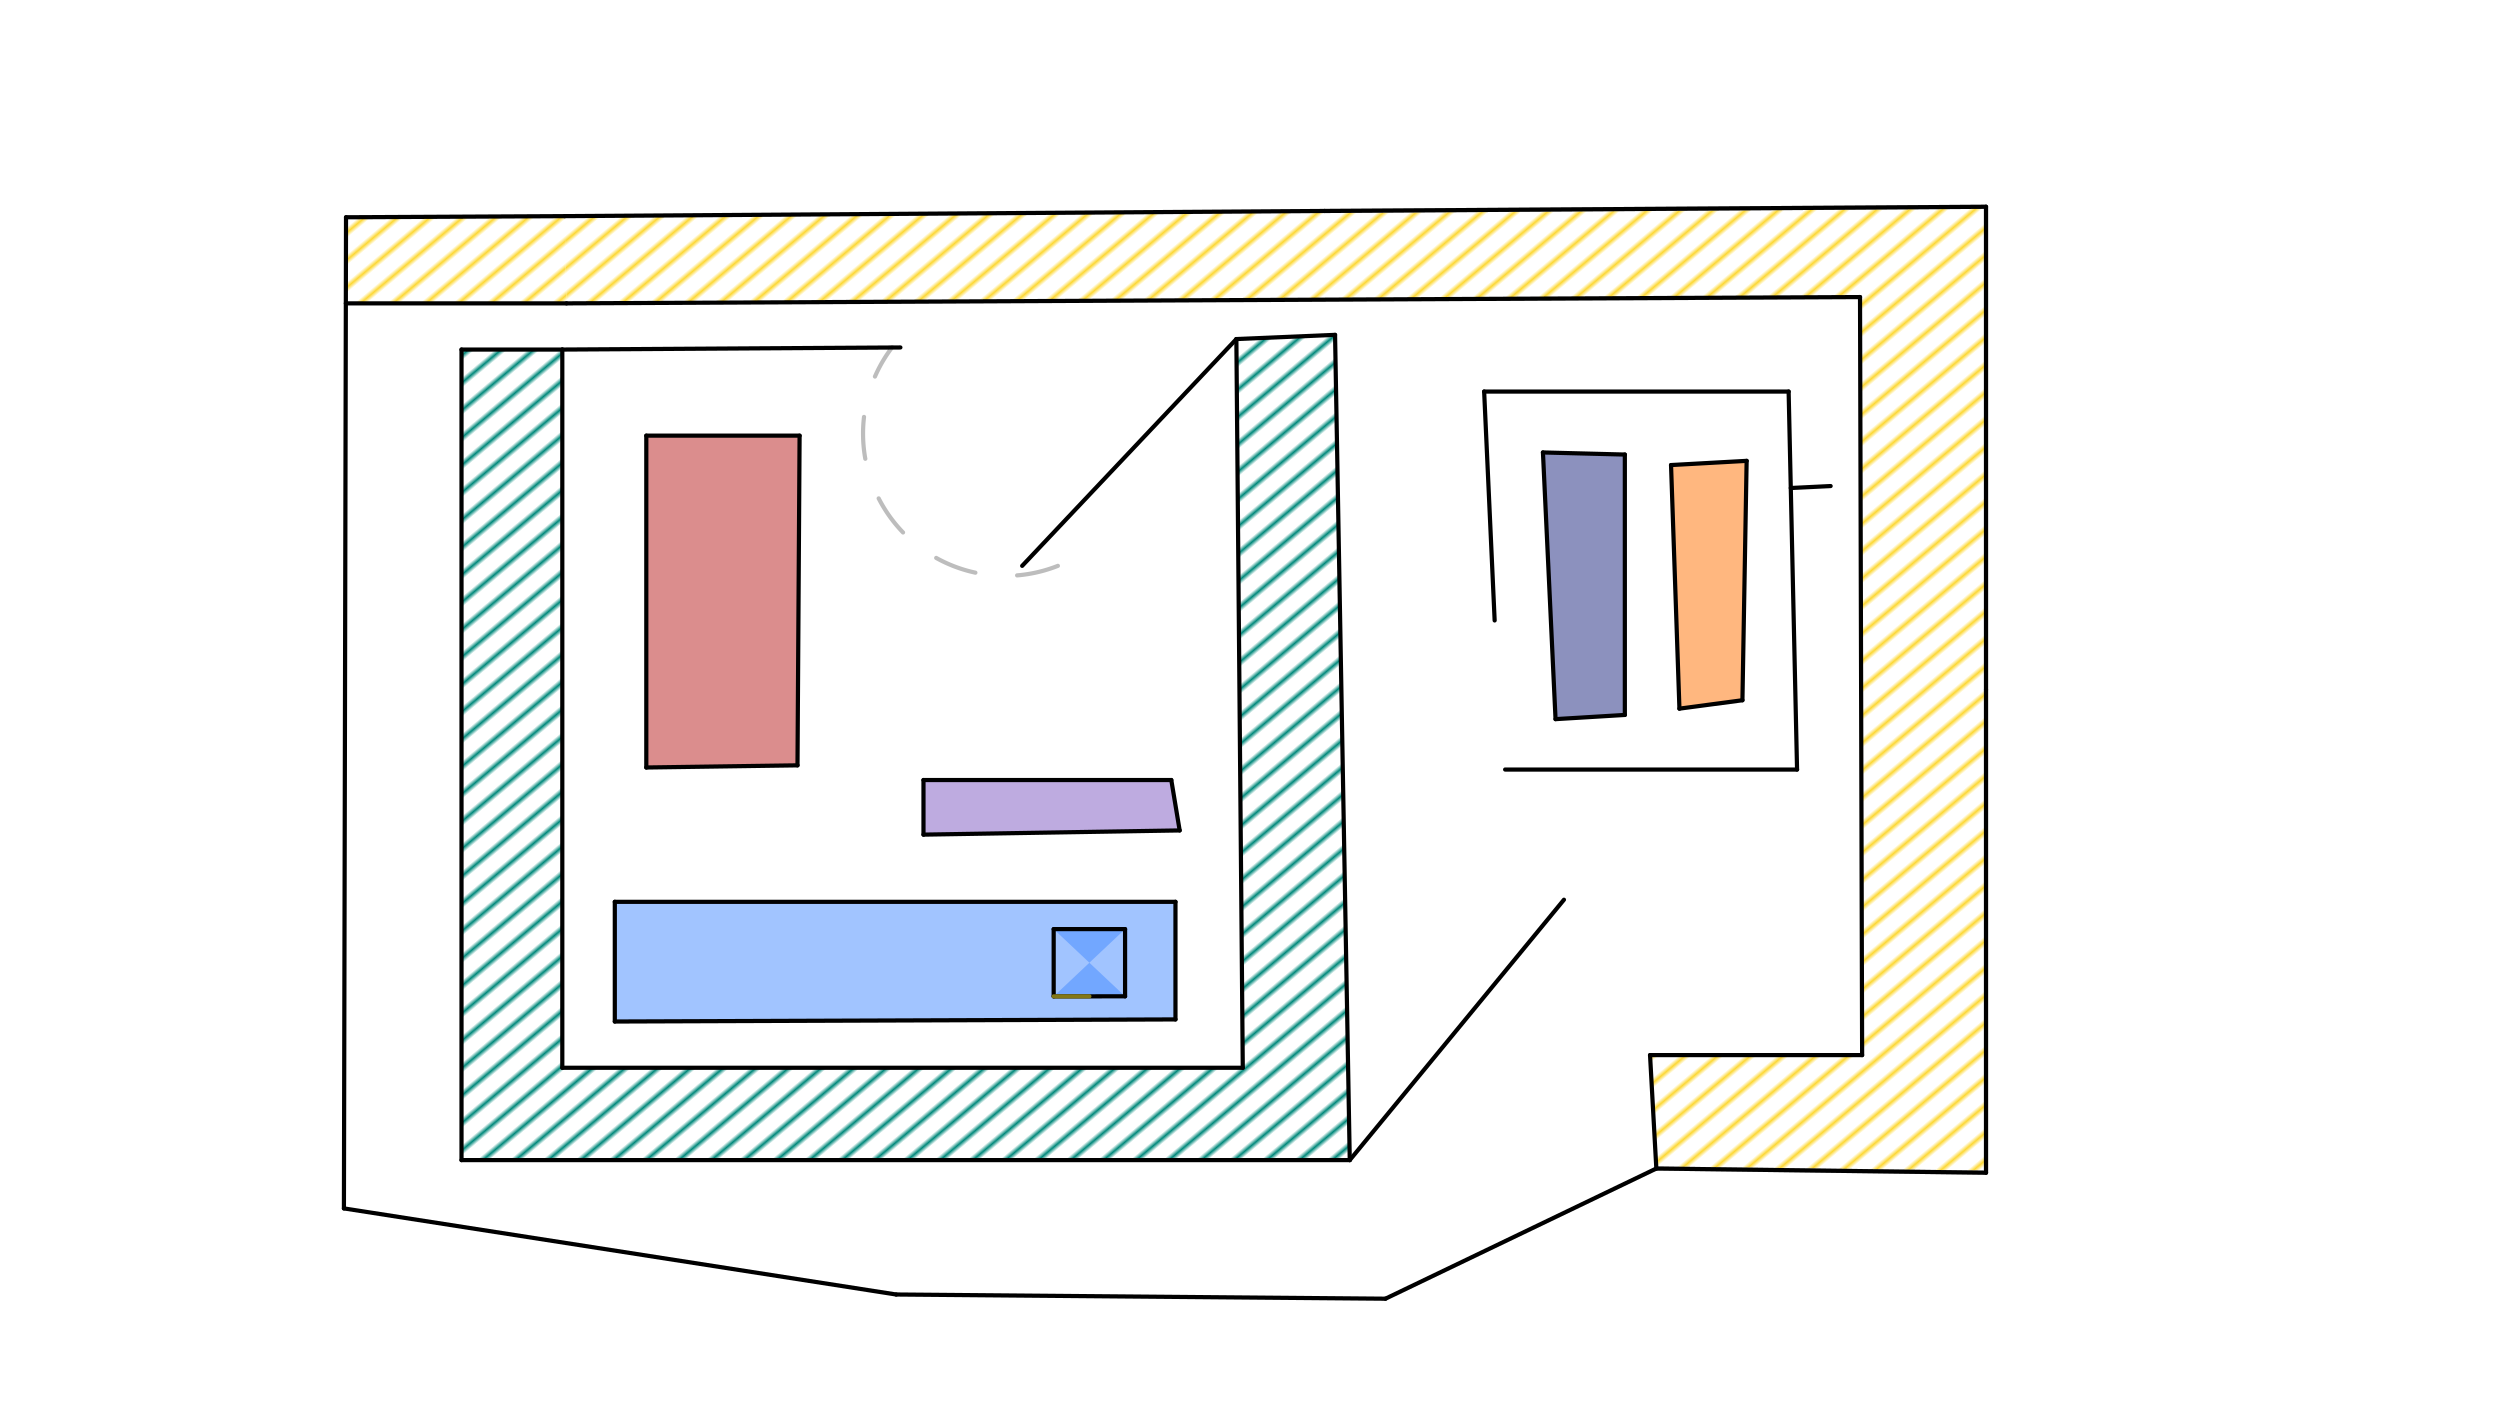
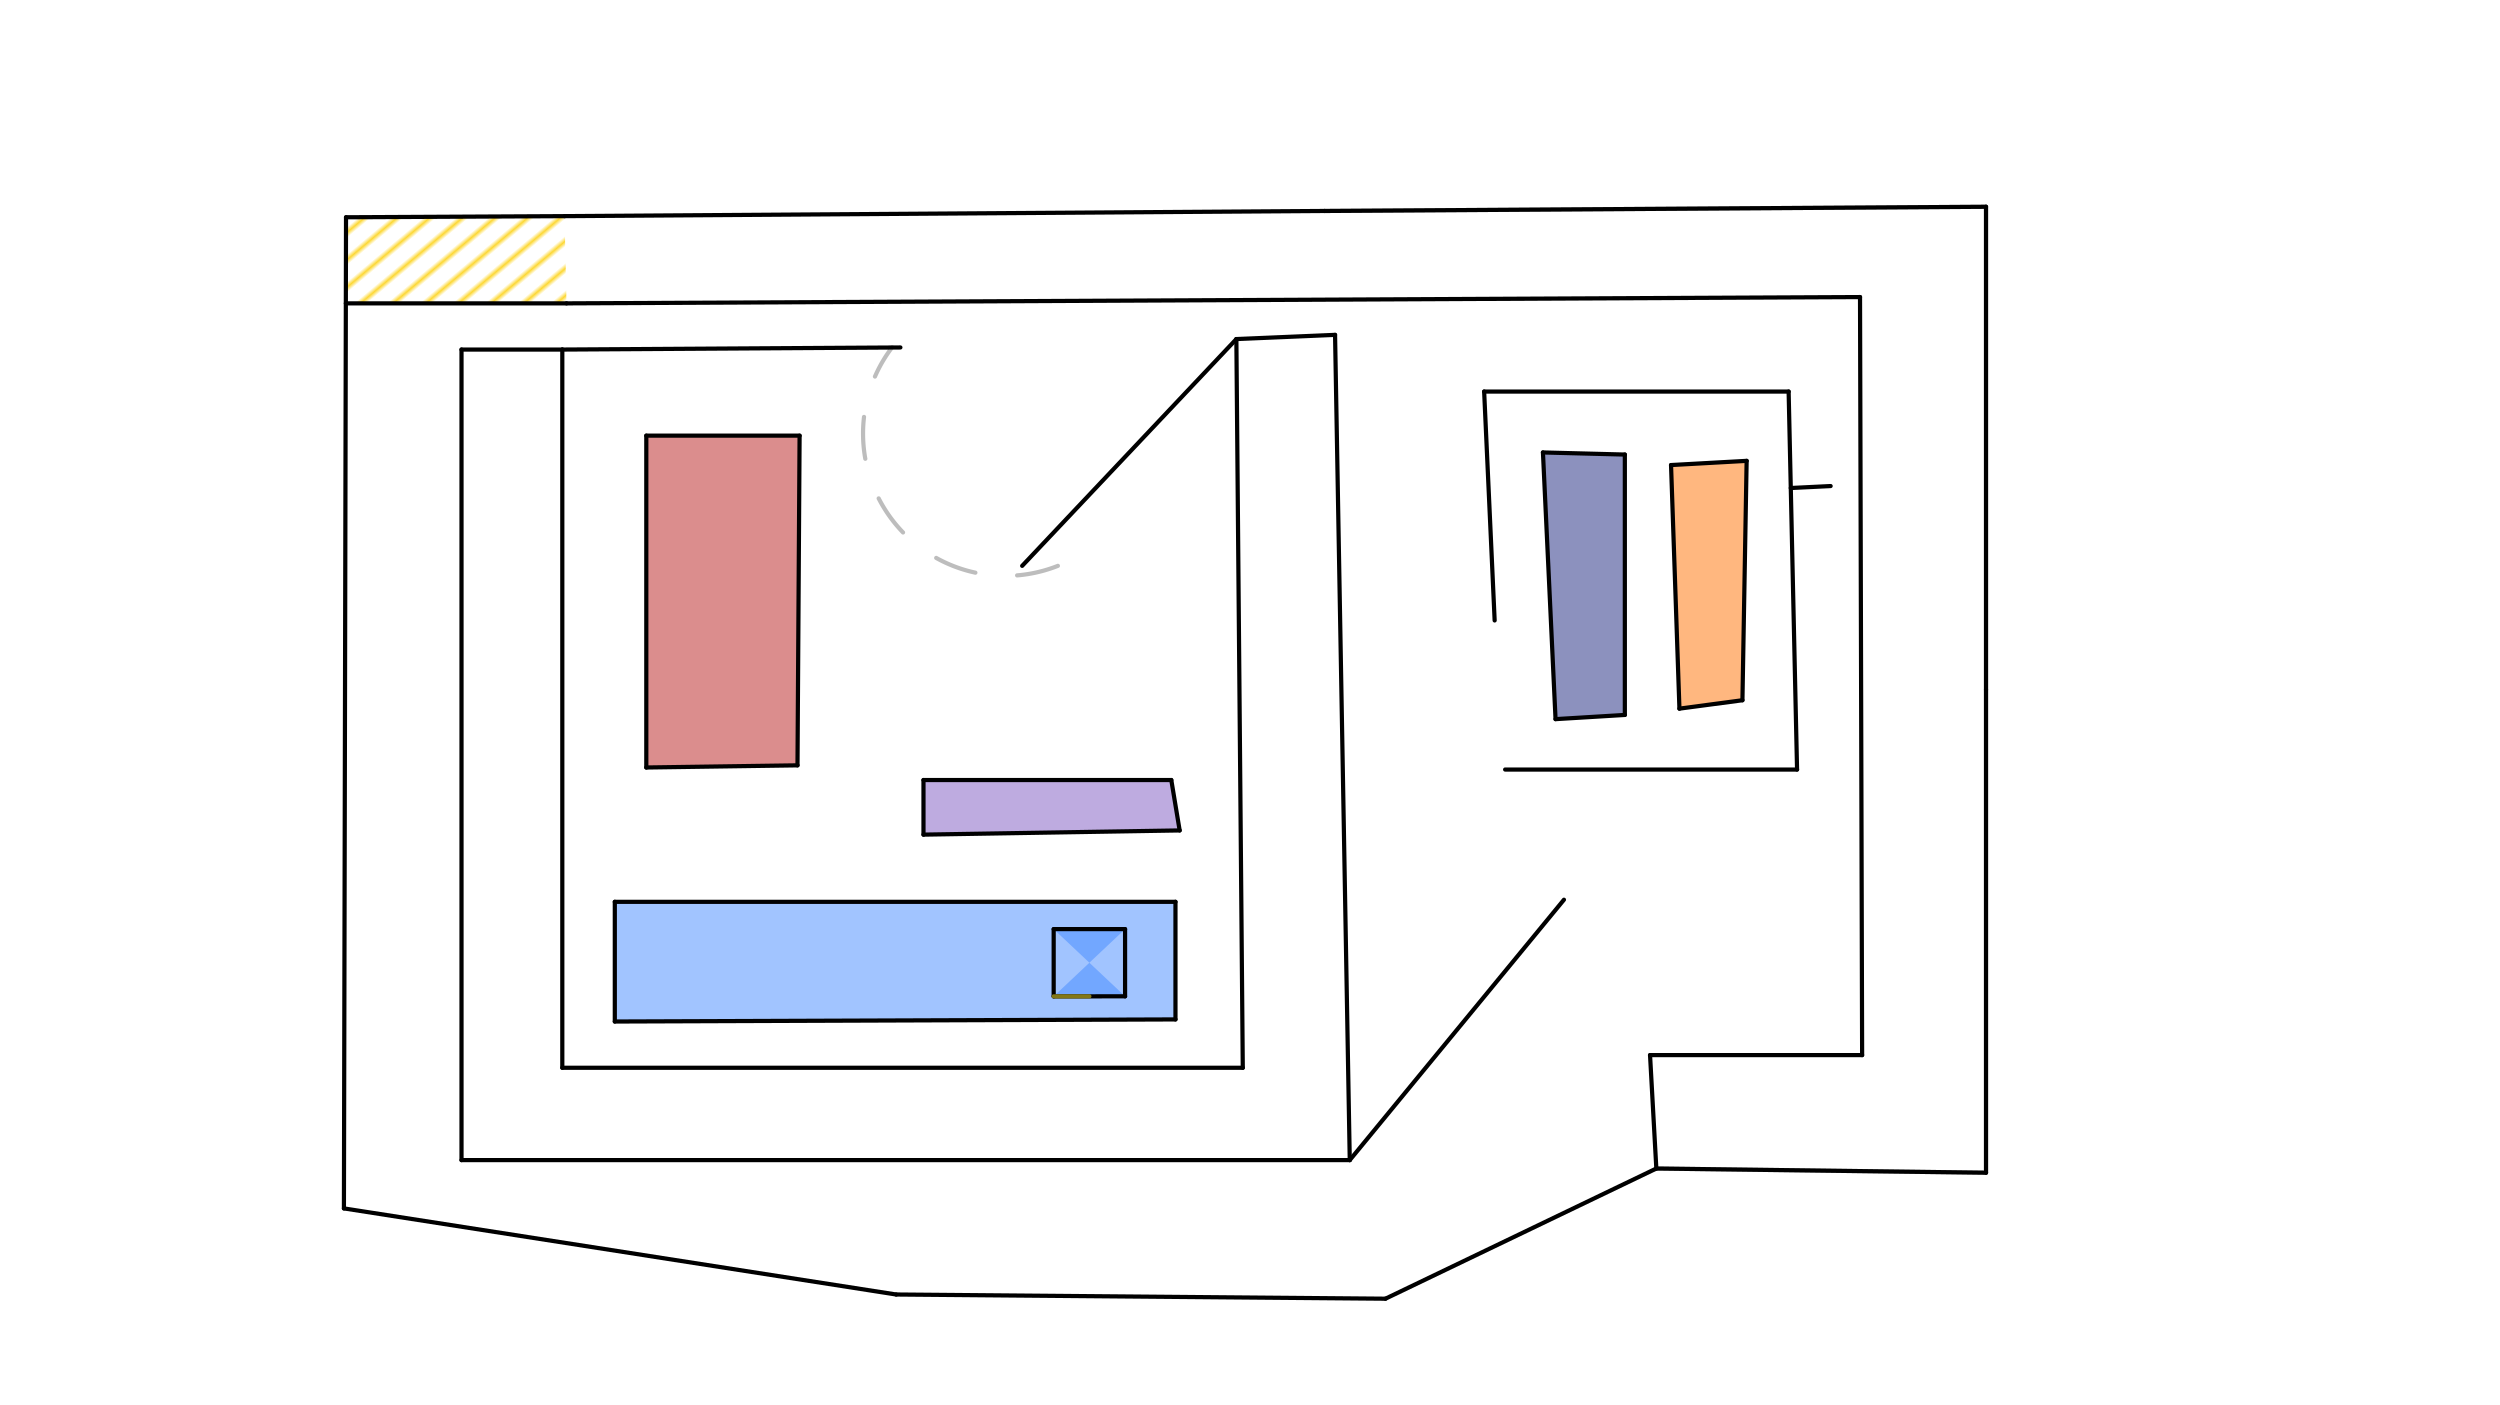
<svg xmlns="http://www.w3.org/2000/svg" class="svg--1it" height="100%" preserveAspectRatio="xMidYMid meet" viewBox="0 0 595.276 334.488" width="100%">
  <defs>
    <marker id="marker-arrow" markerHeight="16" markerUnits="userSpaceOnUse" markerWidth="24" orient="auto-start-reverse" refX="24" refY="4" viewBox="0 0 24 8">
      <path d="M 0 0 L 24 4 L 0 8 z" stroke="inherit" />
    </marker>
  </defs>
  <g class="aux-layer--1FB">
    <g class="element--2qn">
      <defs>
        <pattern height="5" id="fill_47_6ph3y8__pattern-stripes" patternTransform="rotate(-40)" patternUnits="userSpaceOnUse" width="5">
-           <rect fill="#00897B" height="1" transform="translate(0,0)" width="5" />
-         </pattern>
+           </pattern>
      </defs>
      <g fill="url(#fill_47_6ph3y8__pattern-stripes)">
        <path d="M 109.891 83.234 L 109.891 276.234 L 321.391 276.234 L 317.891 79.734 L 294.391 80.734 L 295.918 254.249 L 133.891 254.249 L 133.891 83.234 L 109.891 83.234 Z" stroke="none" />
      </g>
    </g>
    <g class="element--2qn">
      <defs>
        <pattern height="5" id="fill_83_qowqf__pattern-stripes" patternTransform="rotate(-40)" patternUnits="userSpaceOnUse" width="5">
-           <rect fill="#FDD835" height="1" transform="translate(0,0)" width="5" />
-         </pattern>
+           </pattern>
      </defs>
      <g fill="url(#fill_83_qowqf__pattern-stripes)">
        <path d="M 134.419 51.465 L 472.891 49.234 L 472.891 279.234 L 394.391 278.234 L 392.891 251.234 L 443.391 251.234 L 442.891 70.734 L 134.891 72.234 L 134.419 51.465 Z" stroke="none" />
      </g>
    </g>
    <g class="element--2qn">
      <defs>
        <pattern height="5" id="fill_107_2nmjb2__pattern-stripes" patternTransform="rotate(-40)" patternUnits="userSpaceOnUse" width="5">
          <rect fill="#FDD835" height="1" transform="translate(0,0)" width="5" />
        </pattern>
      </defs>
      <g fill="url(#fill_107_2nmjb2__pattern-stripes)">
        <path d="M 82.391 51.734 L 134.419 51.465 L 134.891 72.234 L 82.347 72.234 L 82.391 51.734 Z" stroke="none" />
      </g>
    </g>
    <g class="element--2qn">
      <line stroke="#BDBDBD" stroke-dasharray="none" stroke-linecap="round" stroke-width="1" x1="315.386" x2="472.891" y1="50.234" y2="49.234" />
    </g>
    <g class="element--2qn">
      <line stroke="#BDBDBD" stroke-dasharray="none" stroke-linecap="round" stroke-width="1" x1="472.891" x2="472.891" y1="49.234" y2="279.234" />
    </g>
    <g class="element--2qn">
      <line stroke="#BDBDBD" stroke-dasharray="none" stroke-linecap="round" stroke-width="1" x1="472.891" x2="394.391" y1="279.234" y2="278.234" />
    </g>
    <g class="element--2qn">
      <path d="M 251.891 134.734 A 33.89 33.89 0 0 1 212.434 82.696" fill="none" stroke="#BDBDBD" stroke-dasharray="10" stroke-linecap="round" stroke-width="1" />
    </g>
  </g>
  <g class="main-layer--3Vd">
    <g class="element--2qn">
      <g fill="#448aff" opacity="0.5">
        <path d="M 267.891 221.234 L 250.891 237.243 L 267.891 237.234 L 250.891 221.234 L 267.891 221.234 Z" stroke="none" />
      </g>
    </g>
    <g class="element--2qn">
      <g fill="#448aff" opacity="0.5">
        <path d="M 146.391 214.734 L 279.891 214.734 L 279.891 242.734 L 146.391 243.234 L 146.391 214.734 Z" stroke="none" />
      </g>
    </g>
    <g class="element--2qn">
      <g fill="#B71C1C" opacity="0.5">
        <path d="M 153.891 103.734 L 190.391 103.734 L 189.891 182.234 L 153.891 182.749 L 153.891 103.734 Z" stroke="none" />
      </g>
    </g>
    <g class="element--2qn">
      <g fill="#7E57C2" opacity="0.5">
        <path d="M 219.891 185.734 L 278.899 185.734 L 280.891 197.734 L 219.891 198.734 L 219.891 185.734 Z" stroke="none" />
      </g>
    </g>
    <g class="element--2qn">
      <g fill="#1A237E" opacity="0.5">
        <path d="M 367.391 107.734 L 386.891 108.234 L 386.891 170.234 L 370.391 171.234 L 367.391 107.734 Z" stroke="none" />
      </g>
    </g>
    <g class="element--2qn">
      <g fill="#FF6F00" opacity="0.5">
        <path d="M 397.891 110.734 L 415.891 109.734 L 414.891 166.734 L 399.891 168.734 L 397.891 110.734 Z" stroke="none" />
      </g>
    </g>
    <g class="element--2qn">
      <line stroke="#000000" stroke-dasharray="none" stroke-linecap="round" stroke-width="1" x1="133.891" x2="133.891" y1="254.249" y2="83.234" />
    </g>
    <g class="element--2qn">
      <line stroke="#000000" stroke-dasharray="none" stroke-linecap="round" stroke-width="1" x1="295.918" x2="133.891" y1="254.249" y2="254.249" />
    </g>
    <g class="element--2qn">
      <line stroke="#000000" stroke-dasharray="none" stroke-linecap="round" stroke-width="1" x1="133.891" x2="214.391" y1="83.234" y2="82.734" />
    </g>
    <g class="element--2qn">
      <line stroke="#000000" stroke-dasharray="none" stroke-linecap="round" stroke-width="1" x1="295.918" x2="294.391" y1="254.249" y2="80.734" />
    </g>
    <g class="element--2qn">
      <line stroke="#000000" stroke-dasharray="none" stroke-linecap="round" stroke-width="1" x1="315.386" x2="134.419" y1="50.234" y2="51.465" />
    </g>
    <g class="element--2qn">
      <line stroke="#000000" stroke-dasharray="none" stroke-linecap="round" stroke-width="1" x1="279.891" x2="146.391" y1="214.734" y2="214.734" />
    </g>
    <g class="element--2qn">
      <line stroke="#000000" stroke-dasharray="none" stroke-linecap="round" stroke-width="1" x1="153.891" x2="153.891" y1="182.749" y2="103.734" />
    </g>
    <g class="element--2qn">
      <line stroke="#000000" stroke-dasharray="none" stroke-linecap="round" stroke-width="1" x1="153.891" x2="190.391" y1="103.734" y2="103.734" />
    </g>
    <g class="element--2qn">
      <line stroke="#000000" stroke-dasharray="none" stroke-linecap="round" stroke-width="1" x1="190.391" x2="189.891" y1="103.734" y2="182.234" />
    </g>
    <g class="element--2qn">
      <line stroke="#000000" stroke-dasharray="none" stroke-linecap="round" stroke-width="1" x1="153.891" x2="189.891" y1="182.749" y2="182.234" />
    </g>
    <g class="element--2qn">
      <line stroke="#000000" stroke-dasharray="none" stroke-linecap="round" stroke-width="1" x1="146.391" x2="146.391" y1="214.734" y2="243.234" />
    </g>
    <g class="element--2qn">
      <line stroke="#000000" stroke-dasharray="none" stroke-linecap="round" stroke-width="1" x1="279.891" x2="279.891" y1="214.734" y2="242.734" />
    </g>
    <g class="element--2qn">
      <line stroke="#000000" stroke-dasharray="none" stroke-linecap="round" stroke-width="1" x1="146.391" x2="279.891" y1="243.234" y2="242.734" />
    </g>
    <g class="element--2qn">
      <line stroke="#000000" stroke-dasharray="none" stroke-linecap="round" stroke-width="1" x1="250.891" x2="250.891" y1="237.243" y2="221.234" />
    </g>
    <g class="element--2qn">
      <line stroke="#000000" stroke-dasharray="none" stroke-linecap="round" stroke-width="1" x1="250.891" x2="267.891" y1="221.234" y2="221.234" />
    </g>
    <g class="element--2qn">
      <line stroke="#000000" stroke-dasharray="none" stroke-linecap="round" stroke-width="1" x1="267.891" x2="267.891" y1="221.234" y2="237.234" />
    </g>
    <g class="element--2qn">
      <line stroke="#000000" stroke-dasharray="none" stroke-linecap="round" stroke-width="1" x1="250.891" x2="267.891" y1="237.243" y2="237.234" />
    </g>
    <g class="element--2qn">
      <line stroke="#827717" stroke-dasharray="none" stroke-linecap="round" stroke-width="1" x1="259.391" x2="250.891" y1="237.239" y2="237.243" />
    </g>
    <g class="element--2qn">
      <line stroke="#000000" stroke-dasharray="none" stroke-linecap="round" stroke-width="1" x1="109.891" x2="321.391" y1="276.234" y2="276.234" />
    </g>
    <g class="element--2qn">
      <line stroke="#000000" stroke-dasharray="none" stroke-linecap="round" stroke-width="1" x1="109.891" x2="109.891" y1="276.234" y2="83.234" />
    </g>
    <g class="element--2qn">
      <line stroke="#000000" stroke-dasharray="none" stroke-linecap="round" stroke-width="1" x1="109.891" x2="133.891" y1="83.234" y2="83.234" />
    </g>
    <g class="element--2qn">
      <line stroke="#000000" stroke-dasharray="none" stroke-linecap="round" stroke-width="1" x1="317.891" x2="294.391" y1="79.734" y2="80.734" />
    </g>
    <g class="element--2qn">
      <line stroke="#000000" stroke-dasharray="none" stroke-linecap="round" stroke-width="1" x1="278.899" x2="219.891" y1="185.734" y2="185.734" />
    </g>
    <g class="element--2qn">
      <line stroke="#000000" stroke-dasharray="none" stroke-linecap="round" stroke-width="1" x1="219.891" x2="219.891" y1="185.734" y2="198.734" />
    </g>
    <g class="element--2qn">
      <line stroke="#000000" stroke-dasharray="none" stroke-linecap="round" stroke-width="1" x1="219.891" x2="280.891" y1="198.734" y2="197.734" />
    </g>
    <g class="element--2qn">
      <line stroke="#000000" stroke-dasharray="none" stroke-linecap="round" stroke-width="1" x1="278.899" x2="280.891" y1="185.734" y2="197.734" />
    </g>
    <g class="element--2qn">
      <line stroke="#000000" stroke-dasharray="none" stroke-linecap="round" stroke-width="1" x1="134.891" x2="442.891" y1="72.234" y2="70.734" />
    </g>
    <g class="element--2qn">
      <line stroke="#000000" stroke-dasharray="none" stroke-linecap="round" stroke-width="1" x1="442.891" x2="443.391" y1="70.734" y2="251.234" />
    </g>
    <g class="element--2qn">
      <line stroke="#000000" stroke-dasharray="none" stroke-linecap="round" stroke-width="1" x1="443.391" x2="392.891" y1="251.234" y2="251.234" />
    </g>
    <g class="element--2qn">
      <line stroke="#000000" stroke-dasharray="none" stroke-linecap="round" stroke-width="1" x1="294.391" x2="243.391" y1="80.734" y2="134.734" />
    </g>
    <g class="element--2qn">
      <line stroke="#000000" stroke-dasharray="none" stroke-linecap="round" stroke-width="1" x1="392.891" x2="394.391" y1="251.234" y2="278.234" />
    </g>
    <g class="element--2qn">
      <line stroke="#000000" stroke-dasharray="none" stroke-linecap="round" stroke-width="1" x1="394.391" x2="329.891" y1="278.234" y2="309.234" />
    </g>
    <g class="element--2qn">
      <line stroke="#000000" stroke-dasharray="none" stroke-linecap="round" stroke-width="1" x1="329.891" x2="213.391" y1="309.234" y2="308.234" />
    </g>
    <g class="element--2qn">
      <line stroke="#000000" stroke-dasharray="none" stroke-linecap="round" stroke-width="1" x1="317.891" x2="321.391" y1="79.734" y2="276.234" />
    </g>
    <g class="element--2qn">
      <line stroke="#000000" stroke-dasharray="none" stroke-linecap="round" stroke-width="1" x1="321.391" x2="372.391" y1="276.234" y2="214.234" />
    </g>
    <g class="element--2qn">
      <line stroke="#000000" stroke-dasharray="none" stroke-linecap="round" stroke-width="1" x1="213.391" x2="81.891" y1="308.234" y2="287.734" />
    </g>
    <g class="element--2qn">
      <line stroke="#000000" stroke-dasharray="none" stroke-linecap="round" stroke-width="1" x1="81.891" x2="82.391" y1="287.734" y2="51.734" />
    </g>
    <g class="element--2qn">
      <line stroke="#000000" stroke-dasharray="none" stroke-linecap="round" stroke-width="1" x1="82.391" x2="134.419" y1="51.734" y2="51.465" />
    </g>
    <g class="element--2qn">
      <line stroke="#000000" stroke-dasharray="none" stroke-linecap="round" stroke-width="1" x1="134.891" x2="82.347" y1="72.234" y2="72.234" />
    </g>
    <g class="element--2qn">
      <line stroke="#000000" stroke-dasharray="none" stroke-linecap="round" stroke-width="1" x1="315.386" x2="472.891" y1="50.234" y2="49.234" />
    </g>
    <g class="element--2qn">
      <line stroke="#000000" stroke-dasharray="none" stroke-linecap="round" stroke-width="1" x1="472.891" x2="472.891" y1="49.234" y2="164.234" />
    </g>
    <g class="element--2qn">
      <line stroke="#000000" stroke-dasharray="none" stroke-linecap="round" stroke-width="1" x1="472.891" x2="472.891" y1="164.234" y2="279.234" />
    </g>
    <g class="element--2qn">
      <line stroke="#000000" stroke-dasharray="none" stroke-linecap="round" stroke-width="1" x1="394.391" x2="472.891" y1="278.234" y2="279.234" />
    </g>
    <g class="element--2qn">
      <line stroke="#000000" stroke-dasharray="none" stroke-linecap="round" stroke-width="1" x1="427.898" x2="358.391" y1="183.234" y2="183.234" />
    </g>
    <g class="element--2qn">
      <line stroke="#000000" stroke-dasharray="none" stroke-linecap="round" stroke-width="1" x1="427.898" x2="425.891" y1="183.234" y2="93.234" />
    </g>
    <g class="element--2qn">
      <line stroke="#000000" stroke-dasharray="none" stroke-linecap="round" stroke-width="1" x1="425.891" x2="353.391" y1="93.234" y2="93.234" />
    </g>
    <g class="element--2qn">
      <line stroke="#000000" stroke-dasharray="none" stroke-linecap="round" stroke-width="1" x1="435.891" x2="426.402" y1="115.734" y2="116.201" />
    </g>
    <g class="element--2qn">
      <line stroke="#000000" stroke-dasharray="none" stroke-linecap="round" stroke-width="1" x1="367.391" x2="370.391" y1="107.734" y2="171.234" />
    </g>
    <g class="element--2qn">
      <line stroke="#000000" stroke-dasharray="none" stroke-linecap="round" stroke-width="1" x1="367.391" x2="386.891" y1="107.734" y2="108.234" />
    </g>
    <g class="element--2qn">
      <line stroke="#000000" stroke-dasharray="none" stroke-linecap="round" stroke-width="1" x1="386.891" x2="386.891" y1="108.234" y2="170.234" />
    </g>
    <g class="element--2qn">
      <line stroke="#000000" stroke-dasharray="none" stroke-linecap="round" stroke-width="1" x1="370.391" x2="386.891" y1="171.234" y2="170.234" />
    </g>
    <g class="element--2qn">
      <line stroke="#000000" stroke-dasharray="none" stroke-linecap="round" stroke-width="1" x1="397.891" x2="399.891" y1="110.734" y2="168.734" />
    </g>
    <g class="element--2qn">
      <line stroke="#000000" stroke-dasharray="none" stroke-linecap="round" stroke-width="1" x1="397.891" x2="415.891" y1="110.734" y2="109.734" />
    </g>
    <g class="element--2qn">
      <line stroke="#000000" stroke-dasharray="none" stroke-linecap="round" stroke-width="1" x1="415.891" x2="414.891" y1="109.734" y2="166.734" />
    </g>
    <g class="element--2qn">
      <line stroke="#000000" stroke-dasharray="none" stroke-linecap="round" stroke-width="1" x1="399.891" x2="414.891" y1="168.734" y2="166.734" />
    </g>
    <g class="element--2qn">
      <line stroke="#000000" stroke-dasharray="none" stroke-linecap="round" stroke-width="1" x1="353.391" x2="355.891" y1="93.234" y2="147.734" />
    </g>
  </g>
  <g class="snaps-layer--2PT" />
  <g class="temp-layer--rAP" />
</svg>